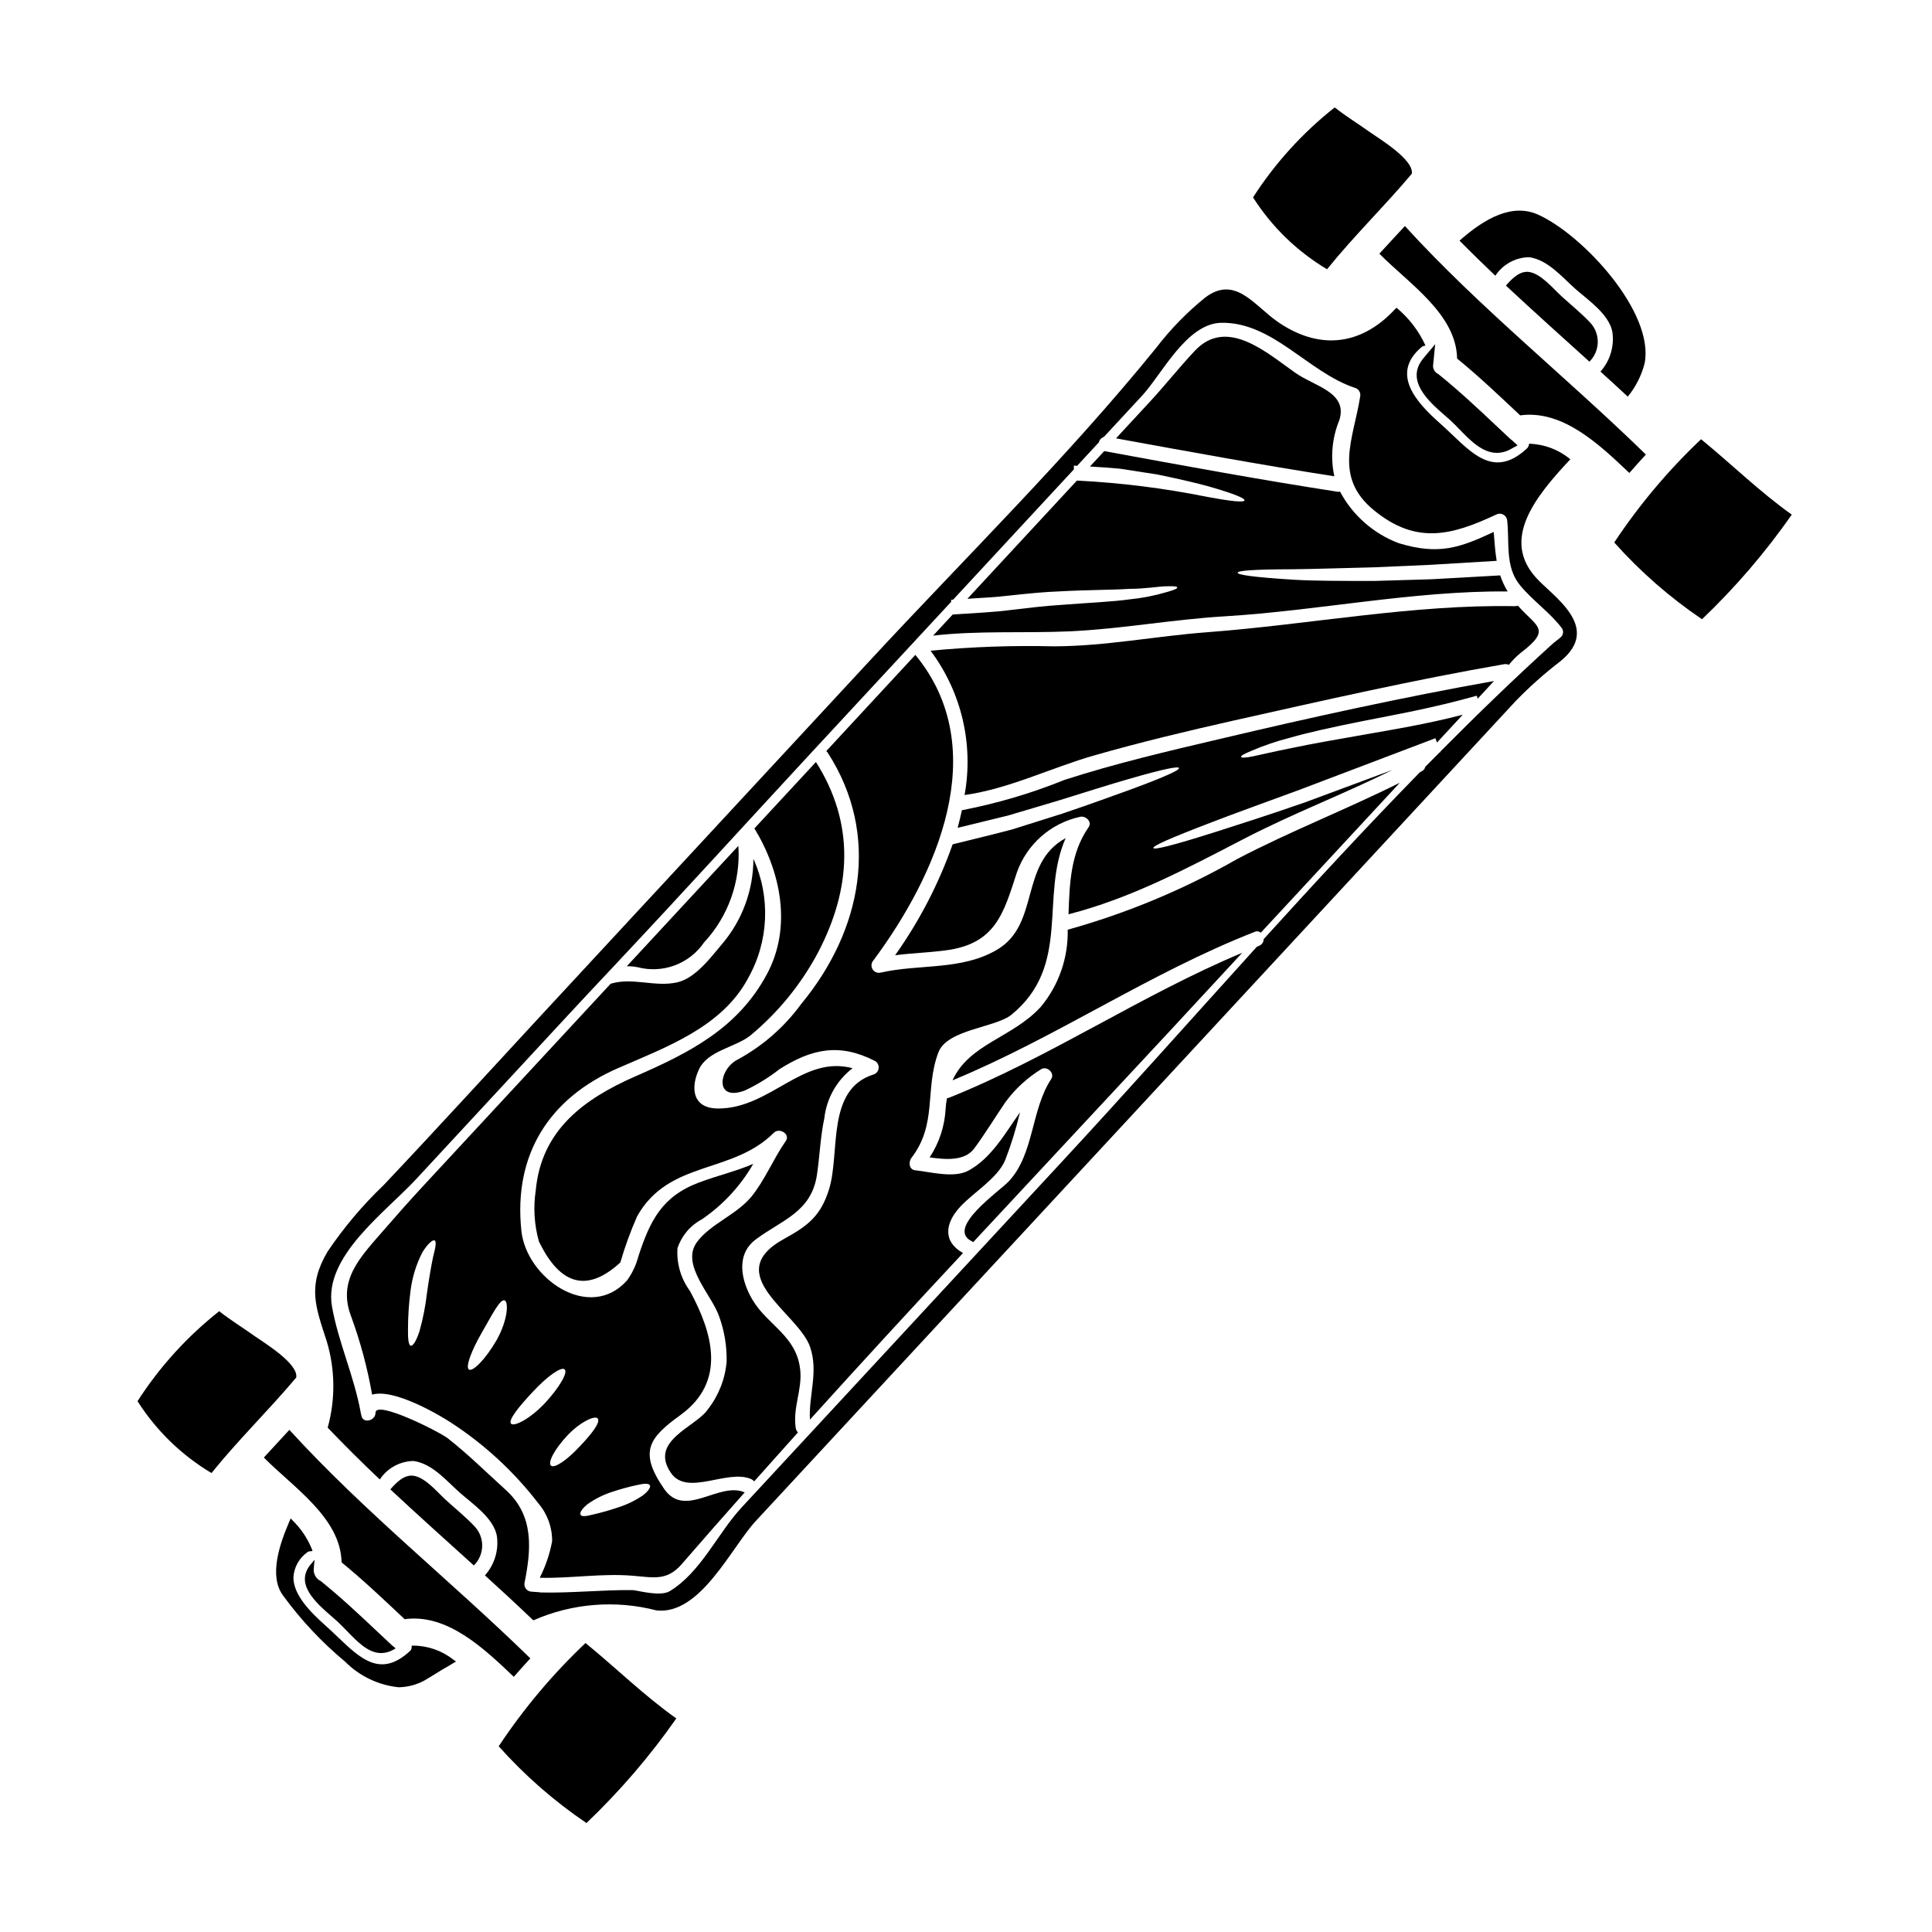
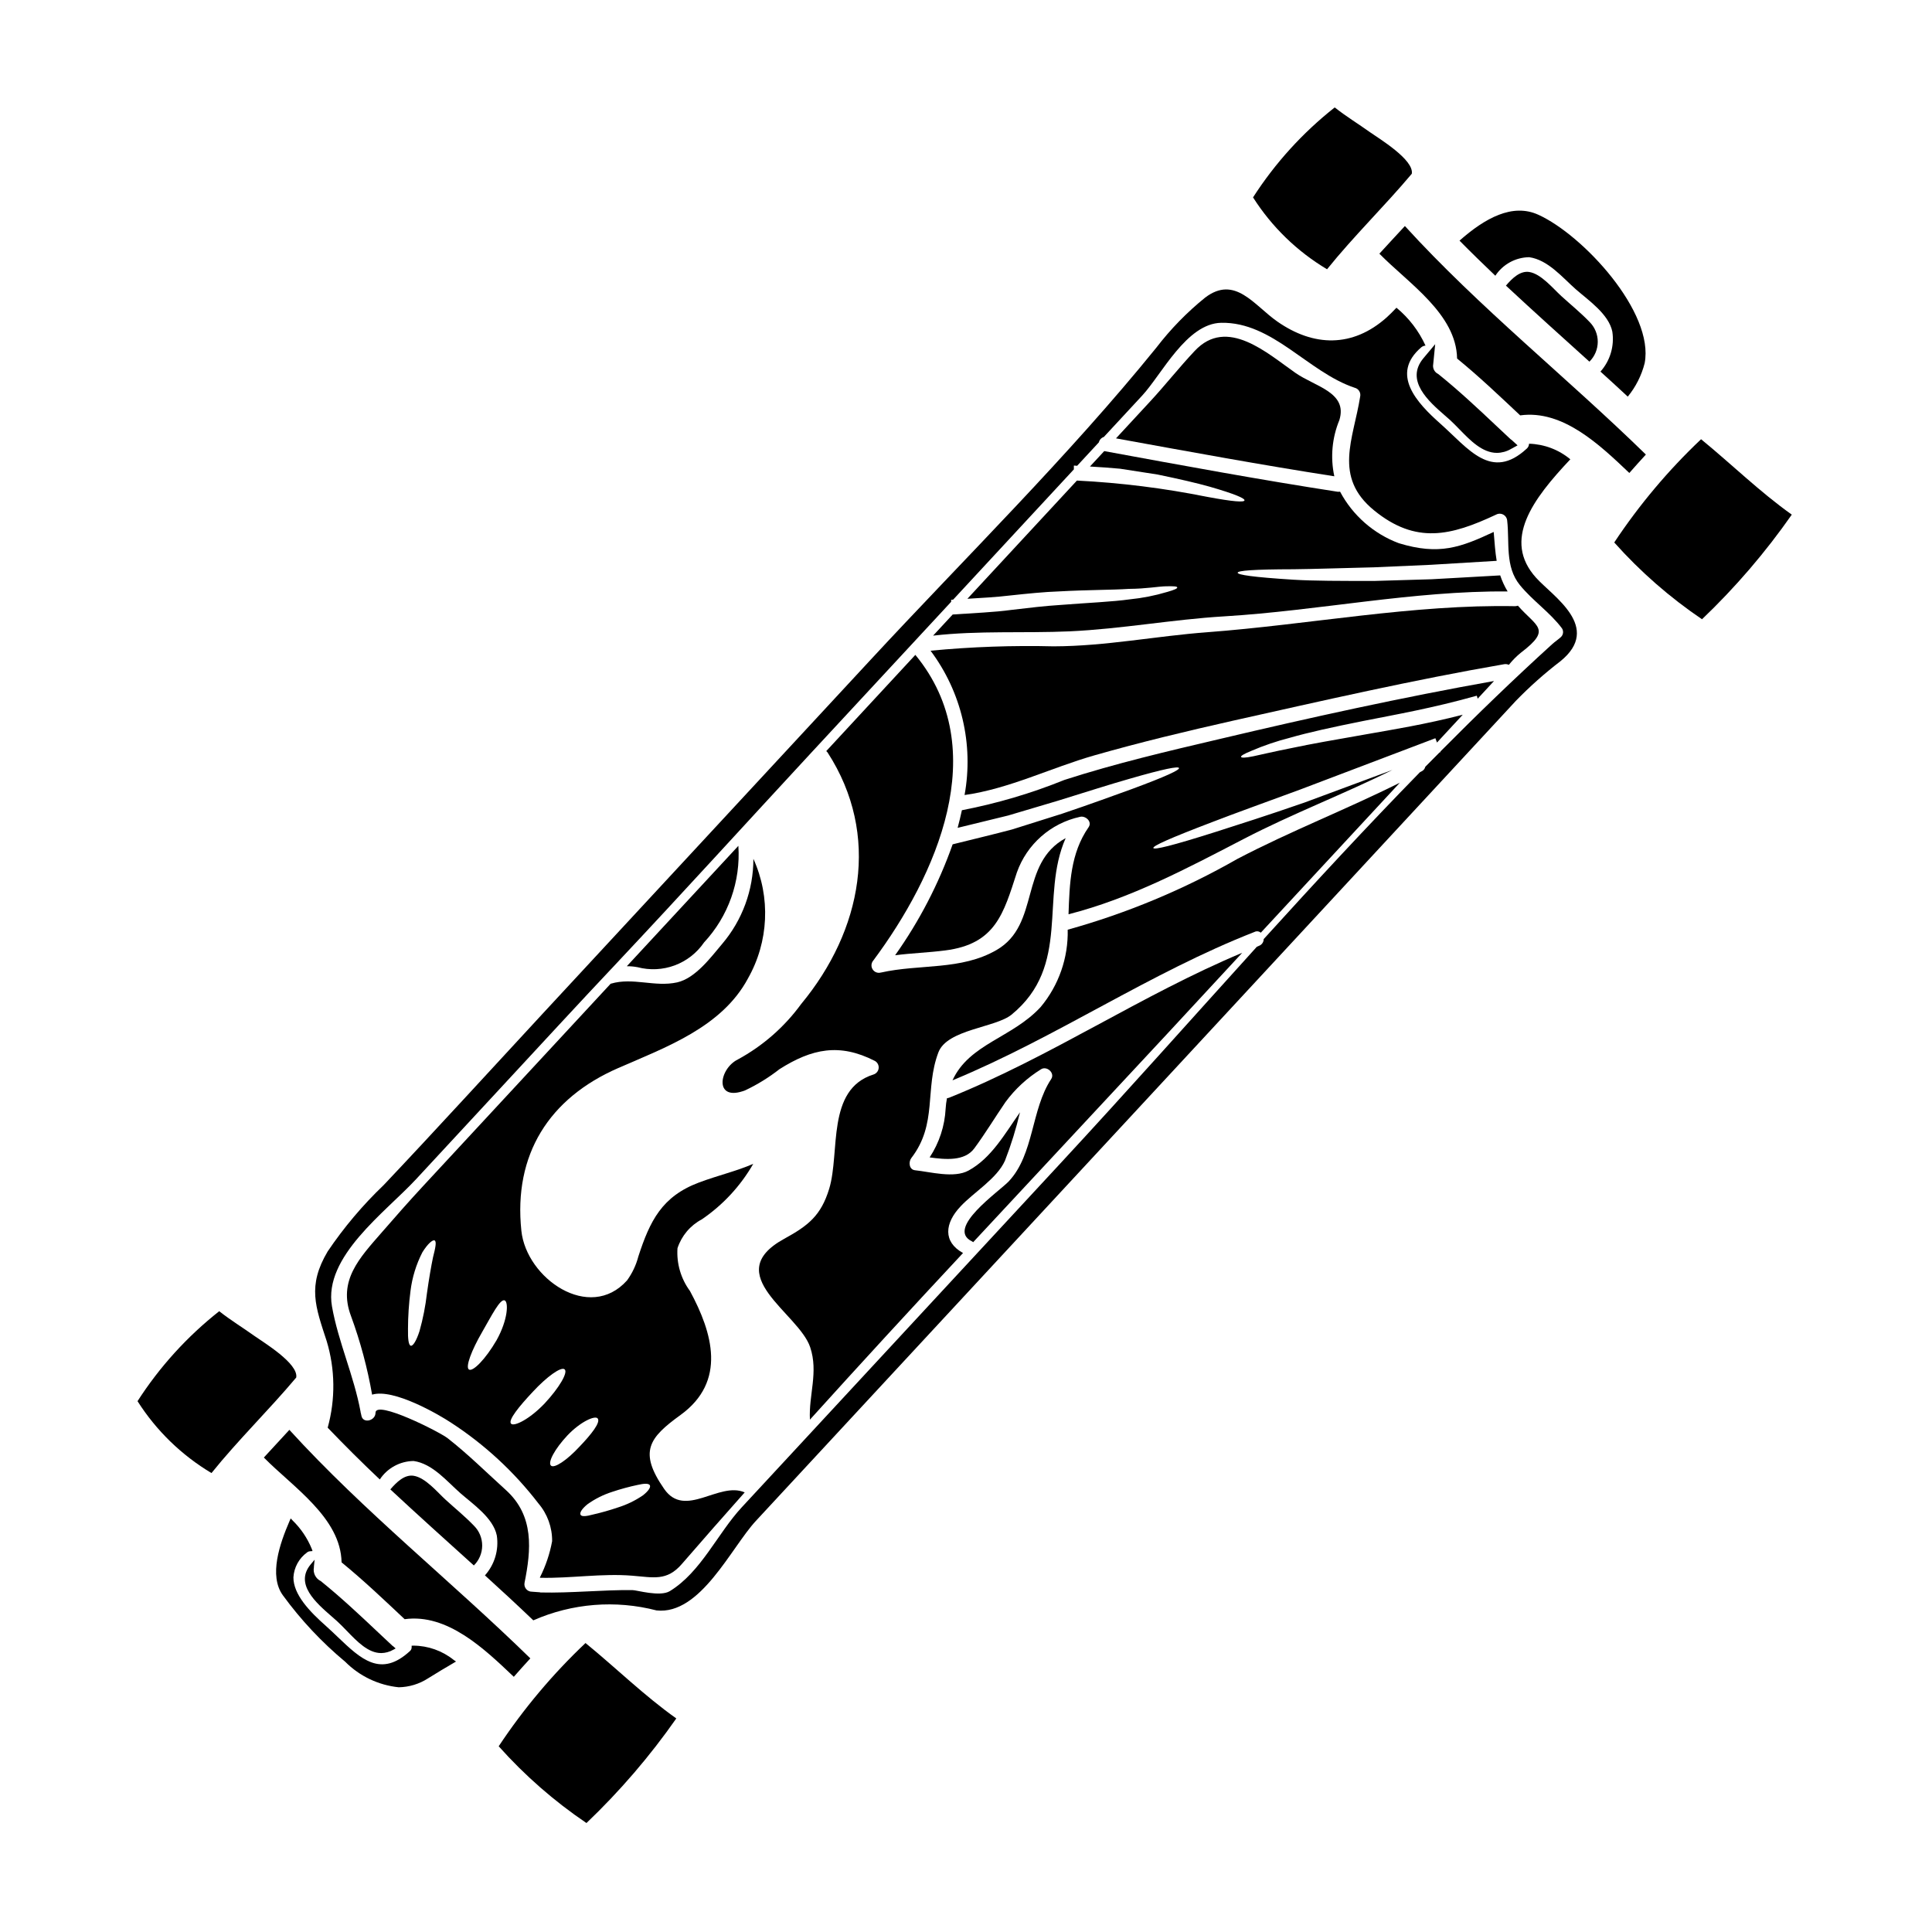
<svg xmlns="http://www.w3.org/2000/svg" fill="#000000" width="800px" height="800px" version="1.1" viewBox="144 144 512 512">
  <g>
    <path d="m253.55 580.11-0.461 0.023v0.465c-0.008 0.355-0.16 0.688-0.426 0.926-7.762 7.172-13.035 2.137-19.145-3.691-1.023-0.977-2.059-1.969-3.125-2.918-4.293-3.801-8.66-8.312-8.637-12.926h0.004c0.16-2.609 1.473-5.012 3.582-6.555 0.238-0.203 0.535-0.32 0.848-0.332l0.633-0.055-0.211-0.602c-1.156-2.824-2.879-5.379-5.066-7.504l-0.516-0.543-0.297 0.684c-2.57 5.949-5.555 14.457-1.777 19.68 4.766 6.535 10.316 12.453 16.531 17.625 3.801 3.82 8.809 6.207 14.172 6.758 2.758-0.047 5.453-0.863 7.773-2.363l0.395-0.242c2.07-1.277 4.211-2.598 6.344-3.82l0.672-0.395-0.633-0.445c-3.027-2.422-6.785-3.75-10.66-3.769z" />
    <path d="m227.21 558.94 0.168-1.605-1.035 1.238c-4.328 5.191 1.387 10.172 5.562 13.805 0.484 0.426 0.957 0.832 1.391 1.223 0.867 0.789 1.742 1.695 2.594 2.574 2.812 2.91 5.703 5.902 9.121 5.902v0.004c1.137-0.016 2.25-0.324 3.238-0.895l0.594-0.328-0.496-0.461v0.004c-0.074-0.07-0.156-0.133-0.242-0.188-0.051-0.027-0.094-0.059-0.137-0.098-1.273-1.184-2.543-2.375-3.805-3.57-4.816-4.543-9.805-9.234-15.141-13.535-1.371-0.656-2.125-2.16-1.832-3.652v-0.238c0-0.082 0.02-0.129 0.02-0.18z" />
    <path d="m468.43 307.34c24.969-1.504 50.055-6.809 75.105-6.602-0.809-1.34-1.469-2.766-1.965-4.254-6.637 0.395-12.691 0.703-18.203 1.023-5.562 0.176-10.586 0.312-15.113 0.449-9.027 0-16.105 0-21.465-0.328-10.773-0.676-14.812-1.301-14.797-1.852 0.016-0.551 4.129-0.898 14.836-0.918 5.344-0.055 12.355-0.305 21.359-0.516 4.488-0.207 9.473-0.418 14.992-0.664 5.312-0.332 11.129-0.66 17.453-1.051-0.395-2.383-0.555-4.844-0.789-7.656-8.762 4.094-14.449 6.246-25.137 2.984l0.004 0.004c-6.68-2.504-12.219-7.359-15.574-13.652-0.199 0.027-0.395 0.031-0.594 0.02-20.688-3.191-41.328-6.996-61.91-10.781l-1.27 1.375-2.516 2.711c2.824 0.168 5.512 0.344 7.981 0.582 3.672 0.559 6.953 1.078 9.938 1.539 5.867 1.211 10.426 2.273 13.836 3.231 6.82 1.969 9.332 3.109 9.203 3.629-0.129 0.52-2.859 0.371-9.84-0.934v0.004c-11.398-2.297-22.957-3.746-34.57-4.328l-29.027 31.328c3.988-0.242 7.723-0.441 11.281-0.871 4.769-0.512 9.09-0.953 13.043-1.086 7.871-0.43 13.898-0.363 18.5-0.668 4.606-0.027 7.695-0.641 9.758-0.684s2.969 0 3.035 0.293c0.066 0.293-0.746 0.652-2.734 1.227l-0.004-0.004c-3.211 0.961-6.508 1.609-9.84 1.941-4.656 0.656-10.801 0.891-18.5 1.496-3.84 0.238-8.137 0.734-12.887 1.305-4.606 0.633-9.887 0.82-15.547 1.219l-5.188 5.598c12.074-1.383 24.066-0.605 36.172-1.137 13.73-0.629 27.258-3.152 40.973-3.973z" />
    <path d="m269.62 548.35c-2.344-2.453-4.988-4.582-7.508-6.883-2.215-2.016-5.348-5.902-8.539-6.379-2.363-0.336-4.434 1.641-6.129 3.621 7.301 6.801 14.727 13.465 22.129 20.152l0.004-0.004c1.406-1.383 2.199-3.273 2.207-5.246 0.008-1.973-0.77-3.867-2.164-5.262z" />
    <path d="m498.95 255.32c2.246-7.363-6.379-8.824-11.645-12.496-7.398-5.152-18.133-14.992-26.688-5.836-4.164 4.418-7.871 9.164-12.012 13.613l-8.855 9.57c19.262 3.504 38.527 7.047 57.859 10.051-1.078-4.988-0.609-10.188 1.34-14.902z" />
    <path d="m276.16 606.78c6.883 7.715 14.695 14.551 23.258 20.344 8.836-8.426 16.812-17.711 23.809-27.719-8.527-6.051-15.973-13.383-24.059-19.984-8.684 8.215-16.402 17.395-23.008 27.359z" />
    <path d="m495.68 215.36c7.086-8.805 15.195-16.668 22.461-25.312 0.629-3.707-8.66-9.309-11.09-11.02-3.051-2.188-6.371-4.199-9.336-6.559-8.488 6.695-15.801 14.75-21.648 23.84 4.957 7.797 11.676 14.32 19.613 19.051z" />
    <path d="m234.52 558.04c5.82 4.754 11.254 9.926 16.715 15.062 11.312-1.555 21.09 7.824 28.926 15.27 1.449-1.641 2.898-3.281 4.383-4.887-20.98-20.504-44.047-38.828-63.859-60.559-2.246 2.465-4.516 4.871-6.762 7.336 7.777 7.891 20.375 15.973 20.598 27.777z" />
    <path d="m549.25 212.16c5.019 0.711 8.809 5.394 12.395 8.539 3.277 2.863 8.707 6.547 9.645 11.211l-0.004-0.004c0.574 3.816-0.578 7.691-3.148 10.57 2.445 2.191 4.828 4.406 7.238 6.637 2.121-2.59 3.648-5.613 4.473-8.855 2.621-13.477-16.332-33.988-28.203-39.359-6.844-3.109-14.137 0.926-20.859 6.875 3.106 3.148 6.297 6.25 9.492 9.297v0.004c1.988-3.027 5.352-4.867 8.973-4.914z" />
    <path d="m509.55 211.23c7.766 7.906 20.383 15.977 20.594 27.785 5.82 4.754 11.254 9.926 16.719 15.062 11.312-1.555 21.086 7.824 28.926 15.266 1.449-1.637 2.898-3.277 4.383-4.883-20.984-20.504-44.051-38.828-63.863-60.559-2.246 2.445-4.527 4.867-6.758 7.328z" />
    <path d="m557.75 222.45c-2.211-2.016-5.348-5.902-8.535-6.379-2.363-0.336-4.438 1.641-6.129 3.621 7.297 6.801 14.719 13.465 22.125 20.152 1.406-1.387 2.203-3.273 2.211-5.246 0.008-1.973-0.77-3.867-2.164-5.266-2.344-2.449-4.984-4.582-7.508-6.883z" />
    <path d="m330.57 393.77c6.441-6.914 9.738-16.184 9.105-25.613l-29.562 31.902c0.953-0.008 1.91 0.078 2.848 0.258 3.254 0.859 6.691 0.691 9.844-0.48 3.152-1.176 5.867-3.293 7.766-6.066z" />
    <path d="m211.43 498.04c-3.051-2.188-6.371-4.199-9.336-6.559v0.004c-8.488 6.691-15.805 14.75-21.648 23.84 4.953 7.793 11.664 14.316 19.598 19.051 7.086-8.805 15.195-16.668 22.457-25.312 0.648-3.707-8.648-9.309-11.07-11.023z" />
    <path d="m521.23 238.92c-4.949 5.93 1.445 11.496 5.672 15.18l1.379 1.211c0.855 0.789 1.695 1.648 2.547 2.527 2.754 2.824 5.984 6.18 9.875 6.18 1.285-0.016 2.547-0.359 3.66-1.004l1.805-0.988-1.52-1.395 0.004 0.004c-0.113-0.105-0.238-0.195-0.371-0.273l-3.801-3.566c-4.832-4.555-9.84-9.262-15.352-13.695v0.004c-0.984-0.461-1.523-1.535-1.312-2.602l0.523-5.293z" />
    <path d="m426.95 390.38c0.172 7.461-2.367 14.734-7.148 20.469-7.539 8.215-18.926 9.734-23.383 19.453 27.523-11.387 52.27-28.473 80.055-39.336v-0.004c0.543-0.266 1.191-0.184 1.648 0.215l36.852-39.754c-14.168 7.086-29.016 12.844-43.09 20.215-14.145 8.082-29.238 14.379-44.934 18.742z" />
    <path d="m426.1 350.68c-8.781 3.555-17.887 6.246-27.188 8.039-0.328 1.574-0.727 3.125-1.129 4.668 4.785-1.176 9.246-2.266 13.383-3.269 4.844-1.441 9.219-2.754 13.176-3.914 7.871-2.438 14.023-4.406 18.746-5.746 9.492-2.754 13.195-3.434 13.359-2.922 0.164 0.512-3.234 2.148-12.469 5.562-4.633 1.668-10.688 3.91-18.531 6.547-3.969 1.258-8.379 2.648-13.238 4.172-4.762 1.266-10.039 2.519-15.742 3.938l-0.004-0.004c-3.695 10.461-8.824 20.355-15.246 29.402 4.402-0.57 8.816-0.703 13.258-1.277 13.383-1.688 15.477-9.801 19.008-20.664 2.644-7.473 8.965-13.043 16.707-14.734 1.457-0.395 3.344 1.254 2.293 2.754-4.82 6.93-5.031 15.012-5.312 23.059 16.465-4.203 31.348-12.137 46.387-19.938 12.867-6.691 26.473-11.863 39.438-18.309-8.828 3.285-16.555 6.141-23.258 8.629-9.84 3.414-17.598 5.883-23.496 7.766-11.809 3.75-16.402 4.824-16.59 4.297-0.191-0.527 4.117-2.504 15.684-6.91 5.758-2.227 13.383-4.969 23.117-8.547 9.738-3.688 21.582-8.195 35.938-13.641l0.43 1.145 2.363-2.559 4.461-4.812c-9.98 2.57-18.539 3.938-25.66 5.195-8.266 1.438-14.664 2.566-19.527 3.602-4.863 0.957-8.172 1.762-10.328 2.215s-3.148 0.434-3.238 0.16 0.746-0.789 2.777-1.617h-0.004c3.289-1.406 6.684-2.559 10.152-3.445 4.848-1.398 11.285-2.82 19.516-4.465 8.23-1.641 18.281-3.371 30.039-6.691l0.23 0.789 4.328-4.68c-24.344 4.328-48.707 9.688-72.727 15.375-13.781 3.231-27.574 6.465-41.102 10.832z" />
    <path d="m398.58 463.68c3.508-3.746 9.637-7.332 11.758-12.113v-0.004c1.617-4.164 2.941-8.441 3.969-12.789-4.055 5.754-7.574 12.117-13.617 15.426-3.863 2.137-10.234 0.336-14.168-0.066-1.625-0.16-1.793-2.199-1.023-3.223 7.027-9.113 3.473-18.23 7.188-28.027 2.332-6.117 15.141-6.531 19.379-9.988 15.926-13.043 7.453-31.188 14.348-46.785-12.406 6.754-6.633 22.898-18.312 29.648-9.375 5.445-20.371 3.668-30.641 5.977l-0.008-0.004c-0.844 0.238-1.738-0.109-2.203-0.852-0.465-0.742-0.383-1.699 0.199-2.352 16.621-22.34 31.805-55.891 11.129-80.98l-23.617 25.504c0.137 0.105 0.262 0.23 0.363 0.371 14.137 21.836 9.117 47.184-7.008 66.652-4.43 6.078-10.16 11.094-16.766 14.684-5.117 2.516-6.363 11.391 1.969 8.18l-0.004-0.004c3.215-1.523 6.254-3.402 9.055-5.594 8.602-5.453 15.934-6.961 25.258-2.195v-0.004c0.695 0.375 1.098 1.125 1.027 1.91-0.07 0.785-0.605 1.453-1.355 1.695-12.594 3.938-8.816 20.59-11.75 30.27-2.176 7.141-5.559 9.793-11.969 13.301-17.148 9.445 3.957 19.68 6.934 28.734 2.207 6.625-0.422 12.594-0.078 19.168 13.41-14.832 26.934-29.555 40.578-44.16-5.359-2.949-4.887-7.906-0.633-12.379z" />
    <path d="m394.96 435.03c-0.18 0.91-0.301 1.832-0.355 2.758-0.234 4.613-1.699 9.078-4.242 12.934 4.184 0.578 9.273 1.066 11.832-2.387 2.945-3.984 5.477-8.207 8.266-12.273 2.539-3.457 5.719-6.394 9.363-8.656 1.527-1.07 3.832 0.922 2.754 2.551-5.348 8.074-4.512 19.93-11.242 27.109-2.481 2.637-16.926 12.512-9.715 15.926h0.004c0.102 0.051 0.191 0.121 0.262 0.211 17.141-18.422 34.285-36.832 51.438-55.238l19.883-21.473c-26.684 11.172-50.773 27.602-77.672 38.41-0.184 0.066-0.379 0.113-0.574 0.129z" />
    <path d="m551.12 297.16c-9.082-10.012-0.906-20.902 9.031-31.438h0.004c-3.082-2.566-6.934-4.019-10.941-4.133-0.012 0.484-0.219 0.945-0.578 1.273-9.445 8.746-15.5 0-22.938-6.594-6.219-5.512-13.328-13.129-5.047-20.227 0.316-0.266 0.711-0.426 1.125-0.449-1.77-3.887-4.402-7.32-7.699-10.043-0.922 0.957-1.789 1.855-2.59 2.566-9.055 8.07-19.367 7.797-28.969 1.105-6.207-4.328-11.215-12.383-19.148-6.348-4.812 3.887-9.148 8.336-12.914 13.242-23.461 28.961-50.453 55.441-75.777 82.777l-86.637 93.492c-14.125 15.246-28.117 30.609-42.379 45.691-5.559 5.312-10.531 11.203-14.832 17.574-5.418 9.148-3.238 14.609-0.254 23.766 2.254 7.465 2.344 15.418 0.262 22.934 4.492 4.695 9.098 9.27 13.812 13.723 1.992-3.019 5.352-4.852 8.969-4.891 5.023 0.711 8.812 5.394 12.398 8.539 3.277 2.863 8.707 6.547 9.641 11.211v-0.004c0.574 3.816-0.578 7.688-3.148 10.566 4.348 3.938 8.594 7.871 12.82 11.914 10.281-4.523 21.793-5.449 32.668-2.625 11.621 1.25 19.75-16.637 26.316-23.727l34.52-37.25 65.645-70.816 67.648-73.008 33.598-36.258c3.676-3.781 7.621-7.289 11.809-10.496 11.094-9.008-1.969-17.137-6.414-22.07zm6.551 15.652c-0.73 0.672-1.574 1.219-2.305 1.879-10.121 9.195-19.984 18.727-29.656 28.477l0.062 0.125c-0.109 0.039-0.199 0.098-0.293 0.121-1.258 1.246-2.523 2.527-3.762 3.789h-0.004c-0.113 0.516-0.457 0.953-0.934 1.184-0.16 0.098-0.324 0.16-0.488 0.262-14.082 14.395-27.82 29.258-41.402 44.223v-0.004c0 0.809-0.512 1.531-1.273 1.797l-0.547 0.242c-17.293 19.086-34.402 38.352-51.75 57.07l-71.555 77.238-13.188 14.23c-6.441 6.953-10.777 17.145-19.059 22.215-2.613 1.594-8.766-0.277-9.945-0.27-8.129-0.074-16.203 0.824-24.336 0.633l-0.168-0.051c-0.699-0.047-1.387-0.109-2.09-0.156-0.598 0.012-1.168-0.25-1.551-0.711-0.383-0.457-0.535-1.066-0.418-1.652 1.734-8.691 2.625-17.711-4.914-24.547-5.043-4.562-10.098-9.57-15.453-13.754-2.184-1.703-19.113-10.254-19.129-6.754 0 2.137-3.371 2.988-3.75 0.715-0.043-0.219-0.105-0.422-0.133-0.621v0.004c-0.059-0.094-0.082-0.203-0.066-0.312-1.766-9.59-5.945-18.609-7.59-27.98-2.305-13.184 14.125-24.902 22.289-33.707l22.746-24.551c10.145-10.945 20.246-21.926 30.469-32.762 17.484-18.598 34.242-37.059 51.527-55.723l37.059-39.977v-0.535c0.18 0 0.348-0.031 0.531-0.039 10.66-11.496 21.32-23.004 31.988-34.52v-1.012c0.297 0.023 0.574 0.031 0.871 0.059l3.965-4.281 1.789-1.93c0.164-0.676 0.664-1.219 1.324-1.434l10.16-10.965c5.188-5.598 11.75-19.113 20.941-19.285 13.625-0.262 23.02 13.09 35.355 17.211 1.039 0.246 1.691 1.277 1.473 2.32-1.766 11.254-7.227 21.281 3.672 30.172 11.09 9.055 20.379 6.746 32.316 1.148l-0.004 0.004c0.594-0.336 1.316-0.348 1.922-0.027 0.602 0.316 1 0.922 1.051 1.602 0.66 5.723-0.625 12.172 3.356 17.066 3.406 4.184 7.957 7.199 11.164 11.48 0.473 0.73 0.359 1.695-0.27 2.293z" />
    <path d="m594.8 260.4c-8.684 8.219-16.402 17.398-23.008 27.359 6.883 7.719 14.695 14.555 23.258 20.348 8.832-8.426 16.805-17.715 23.793-27.723-8.512-6.051-15.961-13.379-24.043-19.984z" />
    <path d="m546.26 304.51c-0.227 0.074-0.461 0.121-0.699 0.137-27.055-0.535-54.66 4.879-81.672 6.902-13.543 1.016-26.934 3.699-40.539 3.734v0.004c-10.926-0.27-21.859 0.117-32.742 1.156 8.195 10.941 11.461 24.797 9.012 38.246 11.809-1.645 22.98-7.25 34.379-10.504 12.121-3.465 24.359-6.398 36.656-9.172 23.867-5.332 47.895-10.836 71.984-14.996 0.414-0.07 0.844-0.012 1.223 0.172 0.953-1.199 2.039-2.293 3.231-3.254 8.246-6.281 4.098-6.789-0.832-12.426z" />
-     <path d="m356.07 507.06c-0.934-9.031-8.5-11.715-12.594-18.5-2.988-4.938-4.68-12.039 0.859-16.137 6.953-5.168 14.672-7.211 16.16-17.055 0.746-4.988 0.906-10.137 1.969-15.059h-0.004c0.594-5.242 3.297-10.012 7.477-13.223-13.277-3.543-21.801 10.691-35.605 10.68-6.856 0-7.375-5.449-5.117-10.344 2.312-5.066 9.84-5.867 13.754-9.098 7.332-6.102 13.402-13.574 17.871-22 8.809-16.902 9.781-34.004-0.609-50.383l-16.305 17.594c7.019 11.547 10.023 26.16 3.293 38.672-7.711 14.336-20.496 20.773-34.867 27.051-13.52 5.93-24.891 14.168-26.371 30.195v0.004c-0.684 4.512-0.402 9.117 0.828 13.512 5.664 11.746 12.859 13.609 21.594 5.594h-0.004c1.211-4.176 2.699-8.266 4.453-12.242 8.406-14.957 25.125-11.055 36.211-22.113 1.488-1.492 4.492 0.367 3.148 2.219-3.285 4.695-5.512 10.348-9.133 14.762-3.984 4.797-10.914 7.215-14.414 12.031-4.328 5.988 3.996 13.961 5.926 19.68h0.004c1.383 3.832 2.051 7.887 1.969 11.961-0.398 4.586-2.113 8.961-4.941 12.594-3.148 4.723-15.742 8.301-9.805 16.902 4.367 6.32 14.977-1.18 21.312 1.641h0.004c0.285 0.137 0.531 0.344 0.719 0.598 3.871-4.328 7.723-8.66 11.613-12.988-0.297-0.305-0.496-0.688-0.578-1.102-0.852-5.434 1.734-10.141 1.184-15.445z" />
    <path d="m320.01 538.58c-6.863-9.91-3.965-13.578 4.328-19.59 12.32-8.926 8.473-21.828 2.508-32.863-2.406-3.269-3.578-7.285-3.305-11.336 1.078-3.289 3.391-6.035 6.453-7.652 5.594-3.812 10.254-8.844 13.629-14.711-4.496 1.969-9.32 3.047-14.391 4.953-9.809 3.691-12.988 10.133-16.078 19.648h0.004c-0.598 2.266-1.609 4.402-2.984 6.297-9.961 11.133-26.68-0.559-28.004-13.152-2.133-20.23 7.359-35.148 25.656-43.125 12.594-5.512 27.434-10.793 34.387-23.734h-0.004c5.527-9.734 6.066-21.523 1.449-31.719 0.004 8.254-2.926 16.246-8.266 22.539-2.984 3.523-7.086 9.117-11.941 10.207-5.938 1.312-11.719-1.383-17.531 0.336-0.02 0.02-0.039 0-0.074 0l-26.891 29.016-22.766 24.555c-3.734 4.031-7.391 8.168-10.992 12.324-5.902 6.785-11.734 12.812-8.168 22.223 2.477 6.754 4.344 13.715 5.582 20.801 5.723-1.73 17.785 5.363 20.859 7.387 8.906 5.777 16.758 13.031 23.223 21.449 2.375 2.785 3.664 6.34 3.625 10-0.617 3.356-1.719 6.609-3.262 9.652 0.074 0 0.129 0.047 0.203 0.047 8.043 0.172 16.285-1.211 24.27-0.555 5.602 0.43 9.164 1.531 13.168-3.102 5.512-6.363 11.062-12.688 16.656-18.973-6.828-2.984-15.809 7.086-21.344-0.922zm-61.258-61.379c-0.48 2.32-1.07 5.68-1.605 9.516-0.387 3.391-1.043 6.742-1.969 10.027-0.824 2.574-1.742 4.031-2.32 3.887-0.578-0.145-0.789-1.812-0.734-4.375l-0.004-0.004c0.008-3.391 0.23-6.781 0.668-10.145 0.441-3.566 1.504-7.031 3.148-10.234 1.422-2.301 2.727-3.367 3.231-3.148 0.59 0.293 0.211 2.004-0.414 4.477zm16.836 21.984c-2.957 5.07-6.258 8.367-7.297 7.762-1.039-0.605 0.672-5.094 3.457-9.898 2.578-4.469 4.785-8.918 6.004-8.43 1.02 0.445 0.906 5.055-2.164 10.566zm3.844 22.102c-0.848-0.93 2.164-4.602 5.762-8.438 3.75-4.051 7.555-6.777 8.453-5.945 0.902 0.836-1.406 4.805-5.262 8.969-4.055 4.273-8.164 6.254-8.953 5.418zm10.578 11.117c-0.902-0.836 0.992-4.41 4.356-7.996 3.457-3.652 7.402-5.422 8.051-4.473 0.738 1.039-1.613 4.078-4.875 7.477-3.254 3.523-6.652 5.812-7.527 4.996zm24.258 7.957 0.004-0.004c-2.019 1.367-4.227 2.426-6.551 3.148-2.148 0.73-4.332 1.352-6.547 1.855-1.75 0.473-3 0.629-3.312 0.086-0.316-0.543 0.348-1.598 1.812-2.793h-0.004c2.019-1.445 4.254-2.562 6.621-3.312 2.195-0.734 4.43-1.344 6.691-1.82 1.699-0.395 2.934-0.445 3.231 0.078 0.301 0.523-0.383 1.582-1.941 2.766z" />
  </g>
</svg>